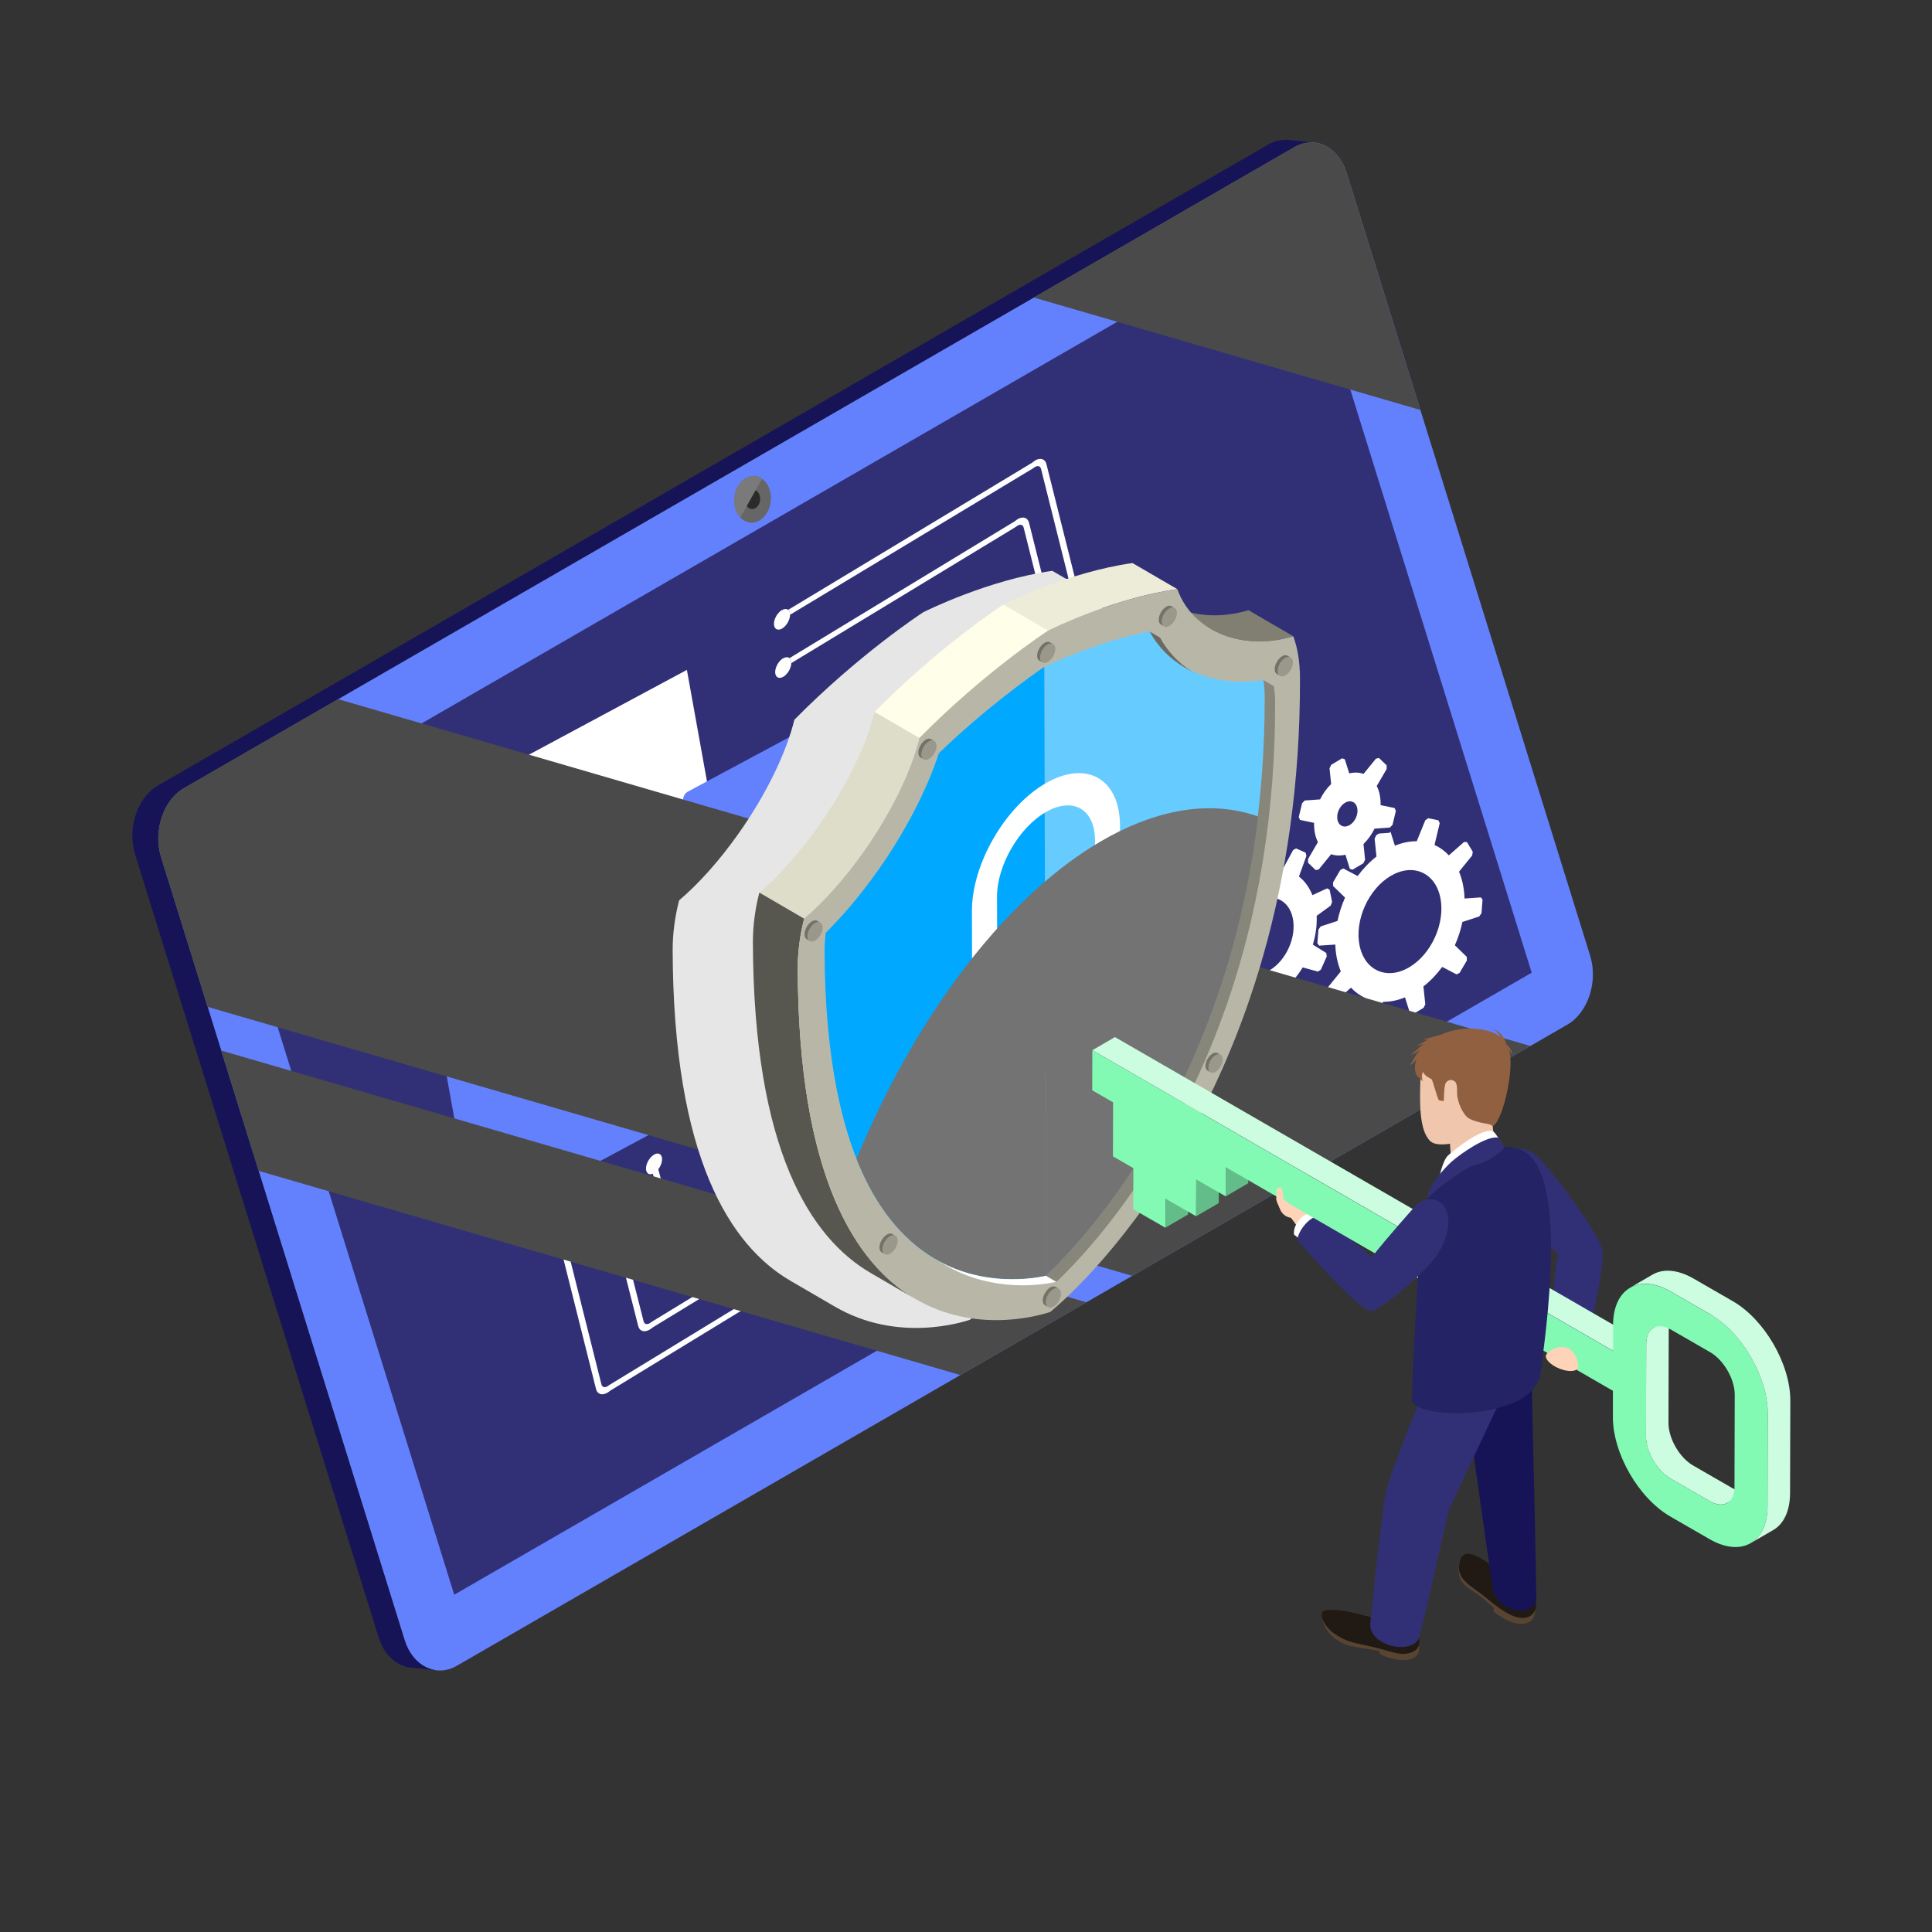
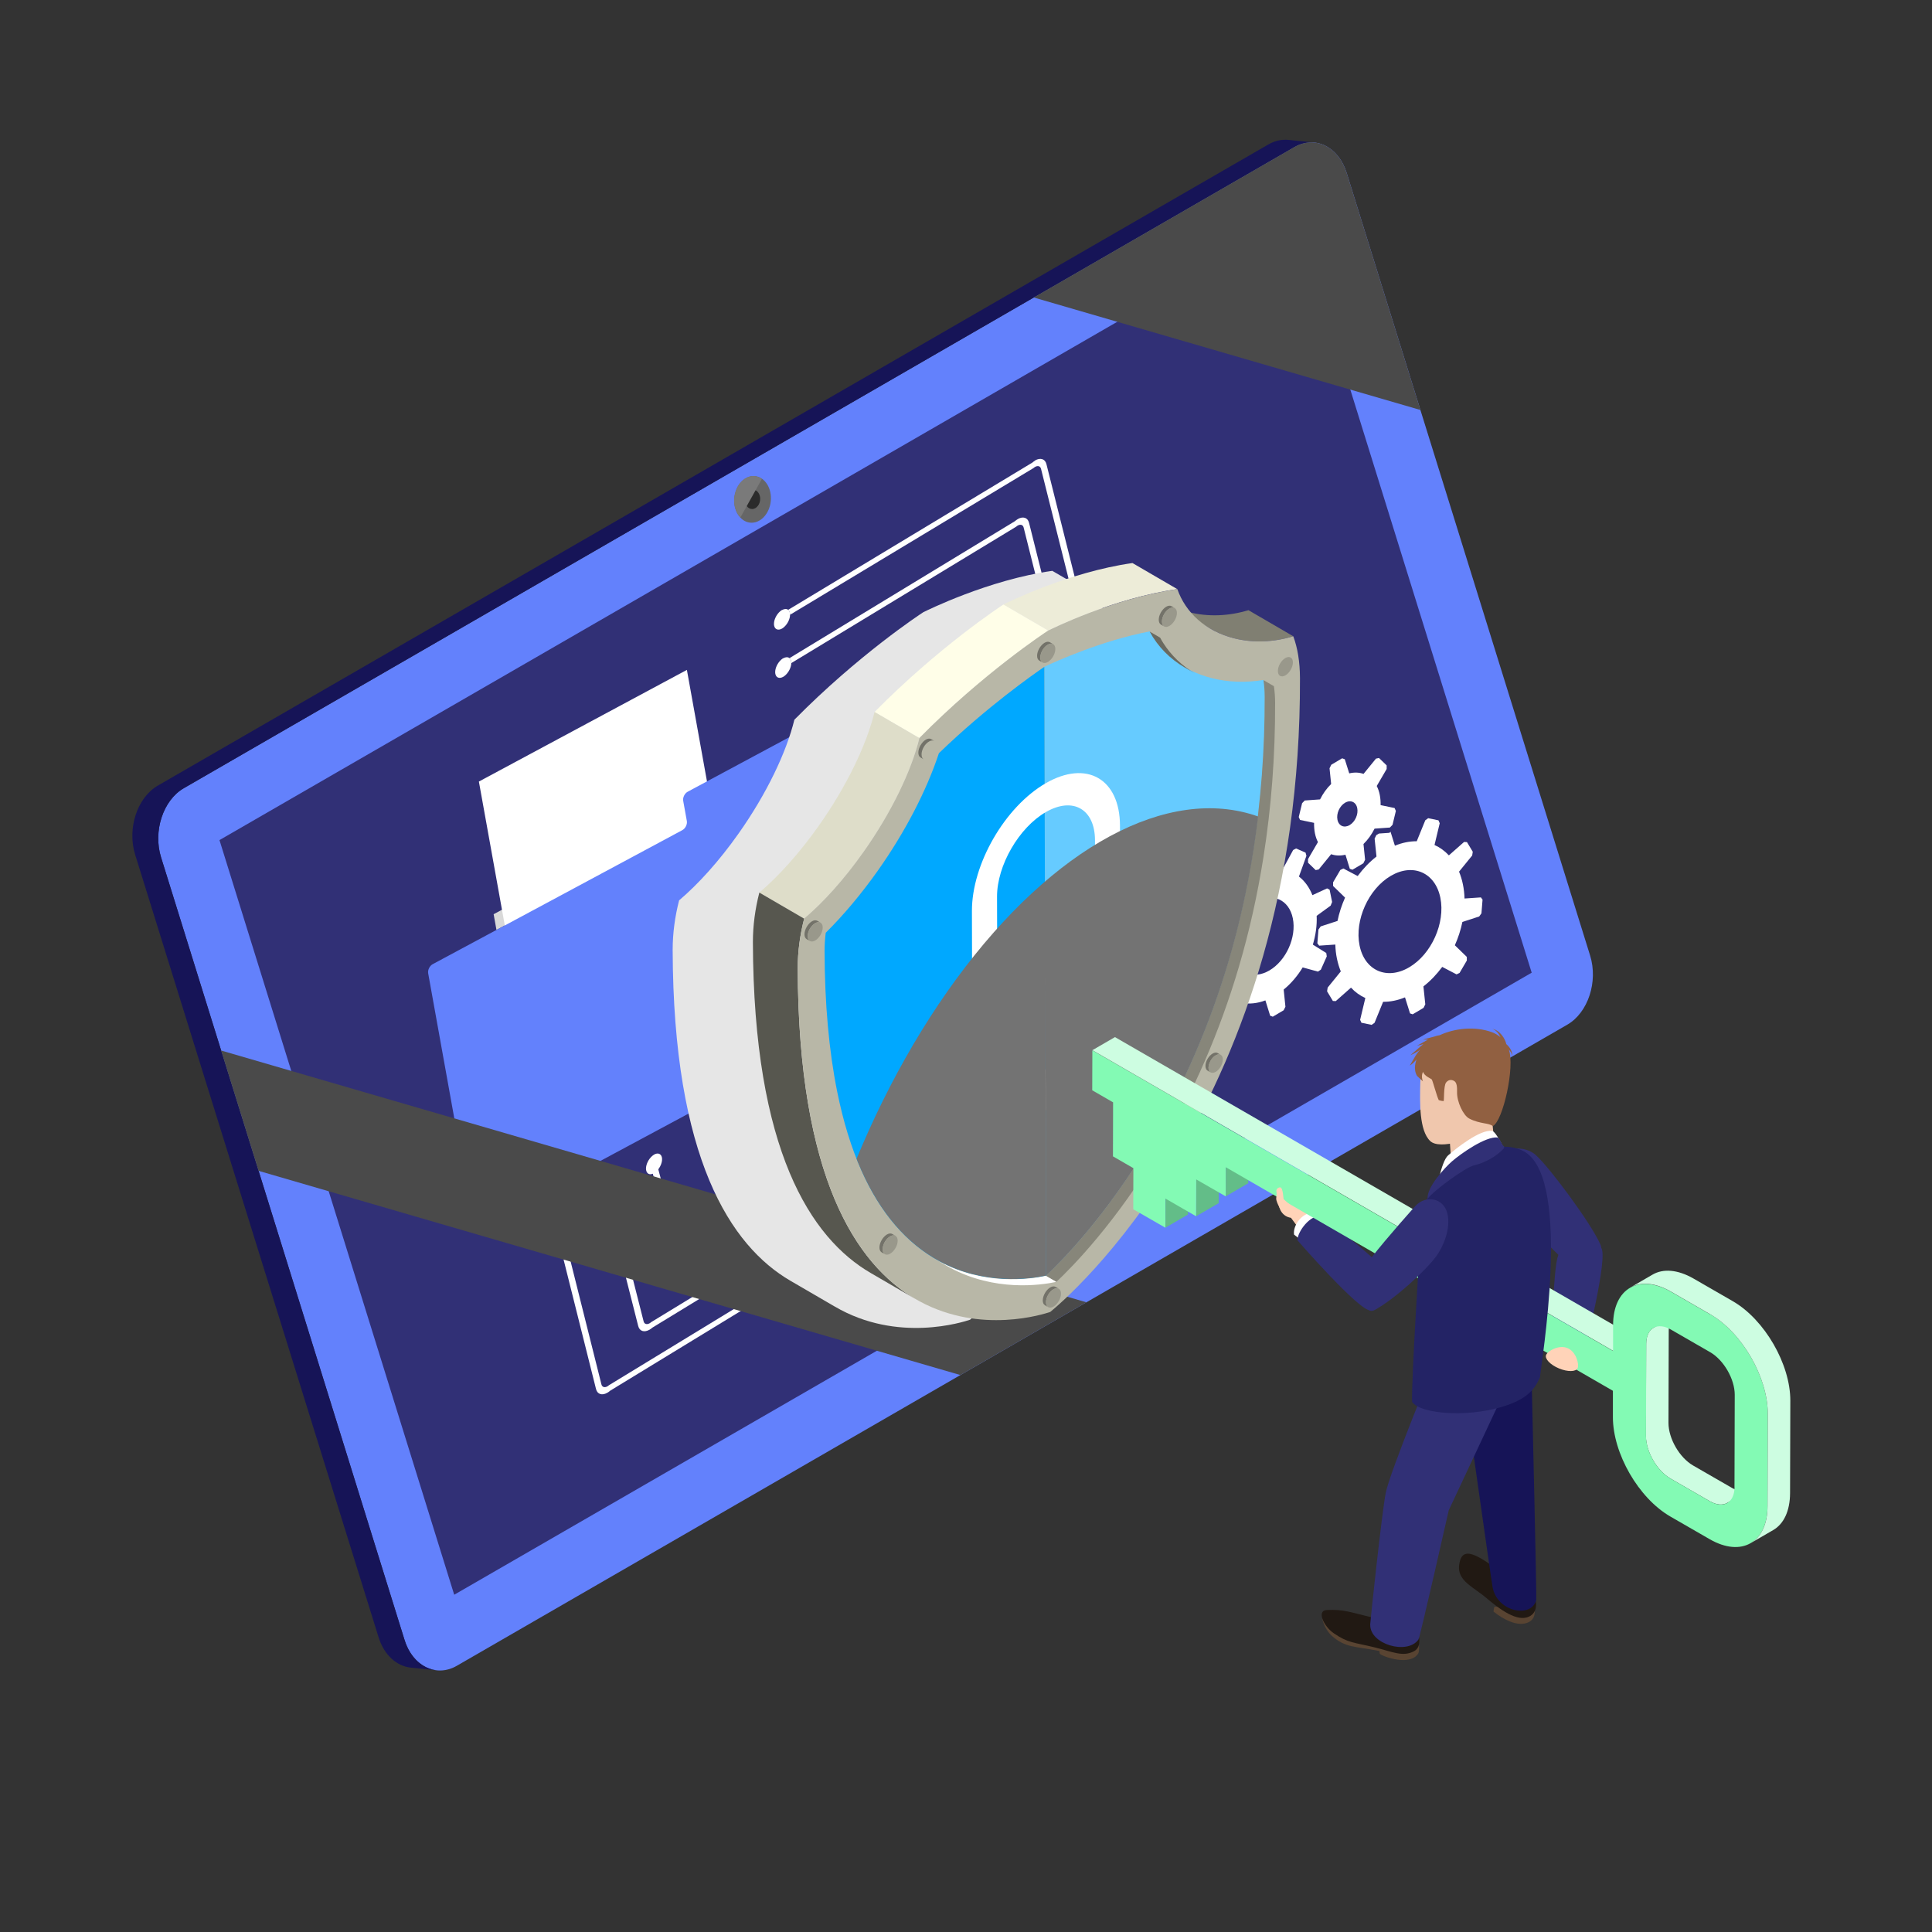
<svg xmlns="http://www.w3.org/2000/svg" viewBox="0 0 300 300">
  <rect x="0" y="0" width="300" height="300" fill="#333333" stroke="none" />
  <defs>
    <style>.cls-1{fill:none;}.cls-2{clip-path:url(#clippath);}.cls-3{fill:#00a8ff;}.cls-4{fill:#66cbff;}.cls-5{fill:#6a6a60;}.cls-6{fill:#edecd8;}.cls-7{fill:#fff;}.cls-8{fill:#fffee8;}.cls-9{fill:#ffd3b8;}.cls-10{fill:#f0c7ad;}.cls-11{fill:#99988b;}.cls-12{fill:#83fab4;}.cls-13{fill:#b8b7a7;}.cls-14{fill:#916041;}.cls-15{fill:#666;}.cls-16{fill:#737373;}.cls-17{fill:#737269;}.cls-18{fill:#cdfde1;}.cls-19{fill:#c9c9c9;}.cls-20{fill:#deddc9;}.cls-21{fill:#161457;}.cls-22{fill:#211913;}.cls-23{fill:#232365;}.cls-24{fill:#404040;}.cls-25{fill:#87867a;}.cls-26{fill:#807f72;}.cls-27{fill:#2b2b2b;}.cls-28{fill:#63bd88;}.cls-29{fill:#6381fc;}.cls-30{fill:#4a4a4a;}.cls-31{fill:#313076;}.cls-32{fill:#594432;}.cls-33{fill:#57574f;}.cls-34{fill:#d9d9d9;}.cls-34,.cls-35{mix-blend-mode:multiply;}.cls-35{fill:#e6e6e6;}.cls-36{clip-path:url(#clippath-2);}.cls-37{fill:#7a7a7a;}.cls-37,.cls-38{mix-blend-mode:screen;}.cls-39{isolation:isolate;}</style>
    <clipPath id="clippath">
      <path class="cls-1" d="M200.98,22.84c3.23-1.86,6.86-.06,8.13,4.01l37.8,121.52c1.27,4.07-.32,8.88-3.54,10.74l-172.43,99.55c-3.22,1.86-6.86,.07-8.12-4L25.01,133.13c-1.27-4.07,.32-8.89,3.53-10.74L200.98,22.84Z" />
    </clipPath>
    <clipPath id="clippath-2">
      <path class="cls-1" d="M196.22,105.58c-2.78,.46-5.57,.36-8.1-.29-4.25-1.09-7.63-3.66-9.57-7.25-7.49,1.42-14.75,4.73-16.39,5.5-1.64,1.12-8.9,6.19-16.37,13.41-1.92,5.83-5.27,12.28-9.5,18.26-2.53,3.57-5.3,6.88-8.07,9.62-.12,.95-.18,1.89-.18,2.81,.02,8.21,.68,15.5,1.95,21.82,.93,4.63,2.19,8.74,3.78,12.3,2.95,6.61,7.04,11.35,12.16,14.1,6.94,3.74,14.03,2.74,16.51,2.21l-.13-47.27,.15,47.27c2.39-2.24,9.25-9.17,16.13-20.73,5.15-8.66,9.26-18.15,12.22-28.19,1.62-5.5,2.89-11.18,3.81-17,1.23-7.76,1.84-15.78,1.82-23.99,0-.92-.07-1.79-.19-2.6Z" />
    </clipPath>
  </defs>
  <g class="cls-39">
    <g id="Layer_1">
      <g>
        <g>
          <g>
            <path class="cls-29" d="M200.98,22.84c3.23-1.86,6.86-.06,8.13,4.01l37.8,121.52c1.27,4.07-.32,8.88-3.54,10.74l-172.43,99.55c-3.22,1.86-6.86,.07-8.12-4L25.01,133.13c-1.27-4.07,.32-8.89,3.53-10.74L200.98,22.84Z" />
            <polygon class="cls-31" points="201.39 33.86 237.84 151.04 70.53 247.63 34.08 130.45 201.39 33.86" />
            <path class="cls-21" d="M204.09,22.13l-4.03-.41c-1.02-.1-2.09,.12-3.11,.71L24.52,121.98c-3.22,1.86-4.8,6.67-3.53,10.74l37.8,121.52c.86,2.77,2.83,4.49,5.01,4.71l4.03,.41c-2.18-.22-4.15-1.94-5.01-4.71L25.01,133.13c-1.27-4.07,.32-8.89,3.53-10.74L200.98,22.84h0c1.03-.59,2.09-.81,3.11-.71Z" />
          </g>
          <g>
            <ellipse class="cls-15" cx="116.85" cy="77.54" rx="3.63" ry="2.84" transform="translate(27.19 185.37) rotate(-83.82)" />
            <path class="cls-27" d="M116.42,76.16c.61-.34,1.3,0,1.54,.76,.24,.76-.07,1.65-.68,1.99-.61,.34-1.3,0-1.54-.76-.24-.76,.07-1.65,.68-1.99Z" />
            <path class="cls-37" d="M118.31,74.35c-.73-.5-1.63-.59-2.48-.12-1.47,.81-2.21,2.96-1.64,4.78,.17,.55,.45,.99,.78,1.34l3.35-6.01Z" />
          </g>
          <g>
            <g>
              <path class="cls-31" d="M115.02,115.84c.45-.24,.9-.07,1.04,.39l.43,1.49-9.67,5.19c-.49,.26-.81,.91-.71,1.44l.56,3.1c.1,.53-.22,1.18-.71,1.44l-38.74,20.8c-.49,.26-.81,.91-.71,1.44l7.14,39.64h0l-11.94-39.62c-.16-.54,.16-1.26,.69-1.55l34.15-18.33c.49-.26,.81-.91,.71-1.44l-.56-3.1c-.1-.53,.22-1.18,.71-1.44l17.62-9.46Z" />
              <path class="cls-34" d="M108.03,119.59l-10.63,5.71c-.49,.26-.81,.91-.71,1.44l.56,3.1c.1,.53-.22,1.18-.71,1.44l-19.89,10.68,.44,2.44,28.87-15.5c.49-.26,.81-.91,.71-1.44l-.56-3.1c-.1-.53,.22-1.18,.71-1.44l1.65-.89-.44-2.44Z" />
              <polygon class="cls-7" points="106.66 104.02 111.36 130.11 79.06 147.44 74.36 121.36 106.66 104.02" />
              <path class="cls-29" d="M124.35,113.51c.49-.26,.96-.04,1.06,.49l8.05,44.67-4.49,2.41-55.34,29.71-7.14-39.64c-.1-.53,.22-1.18,.71-1.44l38.74-20.8c.49-.26,.81-.91,.71-1.44l-.56-3.1c-.1-.53,.22-1.18,.71-1.44l9.67-5.19,7.86-4.22Z" />
            </g>
            <g>
              <path class="cls-7" d="M121.43,94.73c.37-.21,.72-.22,.95-.04,.12,.09,.21,.24,.26,.43,.03,.1,.04,.22,.04,.33,0,.65-.38,1.44-.94,1.93-.1,.09-.2,.16-.3,.22-.56,.32-1.07,.18-1.22-.39-.03-.11-.04-.22-.04-.34,0-.64,.38-1.44,.94-1.93,.1-.09,.2-.16,.3-.22Z" />
              <path class="cls-7" d="M160.72,71.5c.82-.47,1.56-.26,1.77,.57l6.39,25.5-.84,.73-6.39-25.5c-.11-.43-.5-.54-.92-.3-.08,.04-.15,.1-.23,.17l-37.82,22.79c0-.12-.01-.23-.04-.33-.05-.2-.14-.34-.26-.43l37.91-22.86c.15-.13,.29-.23,.44-.32Z" />
            </g>
            <g>
              <path class="cls-7" d="M121.62,102.22c.37-.21,.72-.22,.95-.04,.12,.09,.21,.24,.26,.43,.03,.1,.04,.22,.04,.33,0,.65-.38,1.44-.94,1.93-.1,.09-.2,.16-.3,.22-.56,.32-1.07,.18-1.22-.39-.03-.11-.04-.22-.04-.34,0-.64,.38-1.44,.94-1.93,.1-.09,.2-.16,.3-.22Z" />
              <path class="cls-7" d="M158.02,80.61c.82-.47,1.56-.26,1.77,.57l6.39,25.5-.84,.73-6.39-25.5c-.11-.43-.5-.54-.92-.3-.08,.04-.15,.1-.23,.17l-34.92,21.18c0-.12-.01-.23-.04-.33-.05-.2-.14-.34-.26-.43l35-21.26c.15-.13,.29-.23,.44-.32Z" />
            </g>
            <g>
              <path class="cls-7" d="M86.63,188.27c.56-.32,1.07-.18,1.22,.39,.17,.67-.24,1.69-.91,2.27-.1,.09-.2,.16-.3,.22-.37,.21-.72,.22-.95,.04-.12-.09-.21-.24-.26-.43-.03-.1-.04-.22-.04-.33,0-.64,.38-1.44,.94-1.93,.1-.09,.2-.16,.3-.22Z" />
              <path class="cls-7" d="M87,189.47l6.39,25.5c.11,.43,.5,.54,.93,.3,.08-.04,.15-.1,.23-.17l39.64-24.17c0,.12,.01,.23,.04,.33,.05,.2,.14,.34,.26,.43l-39.73,24.25c-.15,.13-.29,.23-.44,.32-.82,.47-1.56,.26-1.77-.57l-6.39-25.5,.84-.73Z" />
            </g>
            <g>
              <path class="cls-7" d="M94.43,183.73c.56-.32,1.07-.18,1.22,.39,.17,.67-.24,1.69-.91,2.27-.1,.09-.2,.16-.3,.22-.37,.21-.72,.22-.95,.04-.12-.09-.21-.24-.26-.43-.03-.1-.04-.22-.04-.33,0-.64,.38-1.44,.94-1.93,.1-.09,.2-.16,.3-.22Z" />
              <path class="cls-7" d="M94.8,184.93l5.14,20.25c.11,.43,.5,.54,.93,.3,.08-.04,.15-.1,.23-.17l39.64-24.17c0,.12,.01,.23,.04,.33,.05,.2,.14,.34,.26,.43l-39.73,24.25c-.15,.13-.29,.23-.44,.32-.82,.47-1.56,.26-1.77-.57l-5.14-20.25,.84-.73Z" />
            </g>
            <g>
              <path class="cls-7" d="M101.55,179.29c.56-.32,1.07-.18,1.22,.39,.17,.67-.24,1.69-.91,2.27-.1,.09-.2,.16-.3,.22-.37,.21-.72,.22-.95,.04-.12-.09-.21-.24-.26-.43-.03-.1-.04-.22-.04-.33,0-.64,.38-1.44,.94-1.93,.1-.09,.2-.16,.3-.22Z" />
              <path class="cls-7" d="M101.93,180.49l3.89,14.57c.11,.43,.5,.54,.93,.3,.08-.04,.15-.1,.23-.17l39.64-24.17c0,.12,.01,.23,.04,.33,.05,.2,.14,.34,.26,.43l-39.73,24.25c-.15,.13-.29,.23-.44,.32-.82,.47-1.56,.26-1.77-.57l-3.89-14.57,.84-.73Z" />
            </g>
          </g>
          <g>
            <path class="cls-7" d="M204.04,127.77l-2.17-.45c-.07-.17-.12-.28-.2-.45l.52-2.15c.16-.16,.25-.26,.41-.42l2.38-.17c.44-.89,1.03-1.72,1.72-2.39l-.25-2.44c.1-.21,.17-.34,.27-.55l1.69-1c.16,.06,.26,.09,.41,.15l.69,2.19c.79-.19,1.54-.16,2.22,.08l1.93-2.37c.18-.04,.29-.06,.47-.1l1.19,1.15c0,.22,0,.35,0,.56l-1.54,2.64c.21,.41,.37,.87,.47,1.38,.1,.51,.14,1.05,.13,1.59l2.17,.45c.07,.17,.12,.28,.2,.45l-.52,2.16c-.16,.16-.25,.26-.41,.42l-2.38,.17c-.44,.89-1.03,1.72-1.72,2.39l.25,2.44c-.1,.21-.17,.34-.27,.55l-1.69,1c-.16-.05-.26-.09-.41-.14l-.68-2.19c-.79,.19-1.54,.16-2.22-.08l-1.93,2.37c-.18,.04-.29,.06-.47,.1l-1.19-1.15c0-.22,0-.35,0-.56l1.54-2.64c-.21-.41-.37-.87-.47-1.38-.1-.51-.14-1.05-.13-1.59Zm4.82-3.12c-.85,.5-1.38,1.68-1.18,2.64,.19,.96,1.04,1.33,1.89,.83,.85-.5,1.38-1.68,1.18-2.64-.19-.96-1.04-1.33-1.89-.83h0Z" />
            <path class="cls-7" d="M186.02,152.79c-.15-.08-.24-.13-.39-.2l-.39-1.91c.09-.22,.14-.35,.23-.57l2.17-1.58c-.06-1.48,.15-3,.59-4.48l-2.07-1.31c-.03-.2-.05-.33-.08-.53l.92-2.06c.17-.11,.28-.19,.45-.3l2.37,.65c.8-1.32,1.8-2.5,2.95-3.44l-.28-2.66c.03-.05,.05-.1,.07-.14,.07-.14,.12-.25,.2-.4l1.69-1c.16,.05,.26,.09,.41,.15l.75,2.38c1.24-.47,2.45-.59,3.56-.4l1.63-3c.18-.09,.29-.15,.46-.24l1.47,.65c.05,.19,.08,.31,.13,.5l-1.16,3.21c.89,.69,1.61,1.67,2.09,2.89l2.28-1.05c.15,.08,.24,.13,.39,.2l.39,1.91c-.09,.22-.14,.35-.23,.57l-2.17,1.58c.07,1.48-.15,3-.59,4.47l2.08,1.3c.03,.21,.05,.33,.08,.53l-.92,2.06c-.17,.11-.28,.18-.45,.3l-2.37-.65c-.8,1.32-1.8,2.5-2.95,3.44l.27,2.66c-.1,.21-.17,.34-.27,.55l-1.69,1c-.16-.05-.26-.09-.41-.15l-.74-2.38c-1.24,.47-2.45,.59-3.56,.4l-1.63,3c-.18,.09-.29,.15-.47,.24l-1.47-.65c-.05-.19-.08-.31-.13-.51l1.16-3.21c-.88-.69-1.6-1.66-2.09-2.89l-2.28,1.05Zm8.96-12.72c-2.59,1.53-4.21,5.15-3.62,8.07,.59,2.93,3.18,4.07,5.77,2.54,2.59-1.53,4.21-5.15,3.62-8.08-.59-2.93-3.18-4.06-5.77-2.54h0Z" />
            <path class="cls-7" d="M229.92,139.35l-2.51,.17c-.02-.74-.1-1.48-.25-2.19-.14-.71-.35-1.37-.6-1.98l2.04-2.51c.03-.22,.05-.36,.09-.58l-.9-1.5c-.17,0-.28-.01-.45-.02l-2.36,2.08c-.65-.7-1.4-1.24-2.23-1.61l.81-3.38c-.07-.17-.12-.28-.2-.45l-1.59-.33c-.17,.12-.28,.2-.45,.32l-1.33,3.26c-1.08-.01-2.23,.21-3.39,.69l-.68-2.17c-.05,.05-.11,.11-.17,.17l-1.62,.11-.41,.24c-.03,.05-.05,.1-.07,.14-.07,.14-.12,.25-.2,.41l.29,2.78c-1.09,.85-2.07,1.88-2.92,3.03l-.61-.32-.8-.42-.81-.43c-.18,.08-.29,.13-.47,.22l-1.13,1.93c0,.22,0,.35,0,.56l1.86,1.81c-.52,1.17-.92,2.39-1.17,3.62l-2.61,.85c-.13,.19-.21,.3-.35,.49l-.17,2.13c.11,.14,.17,.23,.28,.37l2.51-.17c.02,.74,.1,1.48,.25,2.19s.35,1.37,.6,1.98l-2.04,2.51c-.03,.22-.05,.36-.09,.58l.9,1.5c.17,0,.28,.01,.45,.02l2.36-2.09c.65,.7,1.4,1.24,2.23,1.61l-.81,3.39c.07,.17,.12,.28,.2,.45l1.59,.33c.17-.12,.28-.2,.45-.32l1.33-3.26c1.09,.01,2.23-.21,3.4-.69l.78,2.49c.16,.05,.26,.09,.41,.14l1.69-1c.1-.21,.17-.34,.27-.55l-.29-2.78c1.09-.85,2.07-1.88,2.92-3.03l2.22,1.16c.18-.08,.29-.13,.47-.22l1.13-1.93c0-.21,0-.35,0-.56l-1.86-1.81c.52-1.17,.92-2.39,1.17-3.62l2.61-.85c.13-.19,.21-.3,.35-.49l.17-2.13c-.11-.14-.17-.23-.28-.37Zm-11.1,10.85c-3.46,2.04-6.92,.52-7.71-3.4-.79-3.91,1.38-8.75,4.84-10.79,3.46-2.04,6.92-.52,7.71,3.4,.79,3.91-1.38,8.76-4.84,10.79Z" />
          </g>
        </g>
        <g class="cls-38">
          <g class="cls-2">
-             <rect class="cls-30" x="5.94" y="130.85" width="238.95" height="51.54" transform="translate(48.75 -28.8) rotate(16.22)" />
            <rect class="cls-30" x="71.15" y="2.36" width="238.95" height="51.54" transform="translate(15.45 -52.14) rotate(16.22)" />
            <path class="cls-30" d="M1.34,154.78c-.07-.56-.27-1.04-.56-1.42l229.12,66.67-4.56,15.66L2.14,170.75c-.69-5.16-.17-10.77-.8-15.96Z" />
          </g>
        </g>
      </g>
      <path class="cls-35" d="M188.36,100.02l-6.96-4.05c-2.9,.88-5.99,1.06-8.92,.37-.94-1.08-1.65-2.31-2.12-3.65h0l-6.96-4.05c-9.93,1.4-19.53,6.18-20.04,6.43-.51,.33-10.1,6.64-20.01,16.69h0c-1.24,5.06-4.29,11.48-8.68,17.69-3.01,4.26-6.22,7.81-9.22,10.36-.65,2.54-1,5.1-1,7.69,.09,32.35,9,45.98,18.31,51.39l6.96,4.05s-.09-.05-.13-.08c9.77,5.76,20.03,2.4,21.03,2.07,1.95-1.61,38.97-32.24,38.78-98.41,0-2.58-.38-4.73-1.04-6.51Zm-76.15,66.77c-.02-.22-.05-.43-.07-.65,.02,.22,.05,.44,.07,.65Zm-.13-1.26c-.02-.22-.04-.44-.06-.66,.02,.22,.04,.44,.06,.66Zm-.12-1.28c-.02-.23-.04-.46-.06-.68,.02,.23,.04,.46,.06,.68Zm-.11-1.31c-.02-.23-.03-.47-.05-.7,.02,.23,.03,.47,.05,.7Zm-.1-1.33c-.02-.24-.03-.48-.05-.72,.02,.24,.03,.48,.05,.72Zm-.09-1.36c-.01-.24-.03-.49-.04-.74,.01,.25,.03,.5,.04,.74Zm-.07-1.38c-.01-.25-.02-.51-.03-.76,.01,.25,.02,.51,.03,.76Zm-.06-1.41c-.01-.27-.02-.54-.03-.81,0,.27,.02,.54,.03,.81Zm-.05-1.43c0-.29-.02-.59-.02-.89,0,.3,.01,.59,.02,.89Zm.87,11.98c-.03-.21-.05-.42-.08-.64,.02,.21,.05,.43,.08,.64Zm.15,1.2c-.03-.21-.05-.41-.08-.62,.03,.21,.05,.42,.08,.62Zm.16,1.18c-.03-.2-.06-.41-.09-.61,.03,.2,.06,.41,.09,.61Zm.18,1.15c-.03-.2-.06-.4-.09-.59,.03,.2,.06,.4,.09,.59Zm.38,2.23c-.03-.19-.07-.37-.1-.56,.03,.19,.07,.38,.1,.56Zm-.19-1.1c-.03-.19-.06-.39-.1-.58,.03,.19,.06,.39,.1,.58Zm.61,3.24c-.04-.18-.07-.36-.11-.54,.04,.18,.07,.36,.11,.54Zm-.21-1.06c-.04-.18-.07-.37-.11-.55,.04,.19,.07,.37,.11,.55Zm.67,3.1c-.04-.17-.08-.34-.12-.51,.04,.17,.08,.34,.12,.51Zm-.23-1.01c-.04-.17-.08-.35-.12-.52,.04,.18,.08,.35,.12,.52Zm.73,2.97c-.04-.16-.09-.33-.13-.49,.04,.16,.09,.33,.13,.49Zm-.25-.97c-.04-.17-.08-.33-.12-.5,.04,.17,.08,.33,.12,.5Zm1.06,3.73c-.05-.15-.1-.3-.14-.46,.05,.15,.09,.31,.14,.46Zm-.28-.9c-.05-.16-.09-.31-.14-.47,.05,.16,.09,.31,.14,.47Zm-.27-.92c-.04-.16-.09-.32-.13-.48,.04,.16,.09,.32,.13,.48Zm2.69,7.53c-.06-.13-.11-.25-.17-.38,.06,.13,.11,.25,.17,.38Zm-.33-.75c-.06-.13-.11-.26-.17-.39,.06,.13,.11,.26,.17,.39Zm-.32-.77c-.05-.14-.11-.27-.16-.41,.05,.14,.11,.27,.16,.41Zm-.32-.79c-.05-.14-.11-.28-.16-.42,.05,.14,.11,.28,.16,.42Zm-.31-.81c-.05-.14-.1-.28-.16-.43,.05,.14,.1,.29,.16,.43Zm-.3-.84c-.05-.14-.1-.29-.15-.44,.05,.15,.1,.29,.15,.44Zm-.29-.86c-.05-.15-.1-.3-.15-.45,.05,.15,.1,.3,.15,.45Zm5.53,11.37c-.08-.12-.16-.23-.24-.35,.08,.12,.16,.23,.24,.35Zm-.4-.59c-.07-.11-.15-.22-.22-.33,.07,.11,.15,.22,.22,.33Zm-.39-.6c-.07-.11-.14-.22-.21-.33,.07,.11,.14,.22,.21,.33Zm-.38-.61c-.07-.11-.14-.22-.2-.33,.07,.11,.14,.22,.2,.33Zm-.37-.62c-.07-.11-.13-.22-.2-.34,.07,.11,.13,.23,.2,.34Zm-.37-.64c-.06-.11-.13-.23-.19-.34,.06,.12,.13,.23,.19,.34Zm-.36-.66c-.06-.12-.12-.23-.19-.35,.06,.12,.12,.23,.19,.35Zm-.36-.68c-.06-.12-.12-.24-.18-.36,.06,.12,.12,.24,.18,.36Zm-.35-.7c-.06-.12-.12-.24-.18-.36,.06,.12,.12,.24,.18,.36Zm-.34-.72c-.06-.12-.12-.25-.17-.37,.06,.12,.11,.25,.17,.37Zm6.3,9.45c-.07-.08-.15-.15-.22-.23,.07,.08,.15,.16,.22,.23Zm1.27,1.23c-.07-.07-.15-.14-.22-.21,.07,.07,.15,.14,.22,.21Zm-.42-.4c-.07-.07-.15-.14-.22-.21,.07,.07,.15,.14,.22,.21Zm.85,.78c-.07-.06-.15-.13-.22-.2,.07,.07,.15,.13,.22,.2Zm.43,.37c-.07-.06-.15-.12-.22-.19,.07,.06,.15,.13,.22,.19Zm.43,.35c-.07-.06-.15-.12-.22-.18,.07,.06,.15,.12,.22,.18Zm1.31,.98c-.07-.05-.15-.1-.22-.16,.07,.05,.15,.11,.22,.16Zm-.44-.31c-.07-.05-.15-.11-.22-.16,.07,.06,.15,.11,.22,.16Zm-.43-.32c-.07-.06-.15-.12-.22-.17,.07,.06,.15,.12,.22,.17Zm51.04-101.19c.29,.09,.59,.18,.89,.26-.3-.08-.6-.17-.89-.26Zm-2.48-1.08c.16,.09,.33,.18,.5,.27-.17-.09-.34-.18-.5-.27Zm.8,.41c.17,.08,.34,.16,.52,.23-.17-.07-.35-.15-.52-.23Zm.82,.36c.19,.07,.38,.14,.58,.21-.2-.07-.39-.14-.58-.21Zm-13.2-5.78c-.14,.04-.28,.07-.42,.11,.14-.04,.28-.08,.42-.11Zm-44.82,42.59c-.58,.73-1.16,1.43-1.74,2.1,.58-.67,1.16-1.37,1.74-2.1Zm-2.33,2.76c-.78,.87-1.55,1.69-2.32,2.44,.77-.76,1.55-1.57,2.32-2.44Zm-5.59,13.74c0-.5,0-1.01-.01-1.52,0,.51,0,1.02,.01,1.52Zm.02,1.49c0-.32-.01-.64-.02-.96,0,.32,0,.64,.02,.96Zm11.28,42.36c.08,.09,.15,.18,.23,.27-.08-.09-.15-.18-.23-.27Zm-1.37-1.78c.11,.15,.22,.3,.33,.45-.11-.15-.22-.3-.33-.45Zm.47,.65c.1,.14,.21,.28,.32,.42-.11-.14-.21-.28-.32-.42Zm.47,.62c.08,.1,.16,.21,.24,.31-.08-.1-.16-.2-.24-.31Zm1.47,1.73c-.07-.08-.15-.16-.22-.24,.07,.08,.15,.16,.22,.24Zm-.41-.46c-.07-.08-.15-.17-.22-.25,.07,.08,.15,.17,.22,.25Zm1.03,1.11c.07,.07,.14,.15,.22,.22-.07-.07-.14-.15-.22-.22Zm4.75,3.82c.07,.05,.15,.09,.22,.14-.07-.04-.15-.09-.22-.14Zm-.88-.57c.07,.05,.15,.1,.22,.15-.07-.05-.15-.1-.22-.15Zm.44,.29c.07,.05,.15,.1,.22,.14-.07-.05-.15-.09-.22-.14Z" />
      <g>
        <g>
          <g class="cls-39">
            <path class="cls-26" d="M193.86,94.75c-3.01,.91-6.22,1.08-9.25,.3-1.31-.33-2.5-.82-3.56-1.44l6.96,4.05c1.06,.62,2.25,1.11,3.56,1.44,3.03,.78,6.25,.61,9.25-.3l-6.96-4.05Z" />
            <path class="cls-6" d="M175.85,87.43c-9.93,1.4-19.53,6.18-20.04,6.43l6.96,4.05c.51-.25,10.11-5.03,20.04-6.43l-6.96-4.05Z" />
            <path class="cls-8" d="M155.81,93.87c-.51,.33-10.1,6.64-20.01,16.69l6.96,4.05c9.91-10.05,19.51-16.36,20.01-16.69l-6.96-4.05Z" />
            <path class="cls-20" d="M135.8,110.56c-1.24,5.06-4.29,11.48-8.68,17.69-3.01,4.26-6.22,7.81-9.22,10.36l6.96,4.05c3-2.55,6.21-6.1,9.22-10.36,4.39-6.21,7.44-12.63,8.68-17.69l-6.96-4.05Z" />
            <path class="cls-33" d="M123.87,150.34c0-2.58,.35-5.15,1-7.69l-6.96-4.05c-.65,2.54-1,5.1-1,7.69,.09,32.35,9,45.98,18.31,51.39l6.96,4.05c-9.31-5.41-18.22-19.04-18.31-51.39Z" />
            <path class="cls-13" d="M162.78,97.91c.51-.25,10.11-5.03,20.04-6.43,1.26,3.61,4.34,6.49,8.75,7.62,3.03,.78,6.25,.61,9.25-.3,.66,1.78,1.03,3.93,1.04,6.51,.19,66.17-36.83,96.8-38.78,98.41-1.95,.64-39.02,12.78-39.21-53.39,0-2.58,.35-5.15,1-7.69,3-2.55,6.21-6.1,9.22-10.36,4.39-6.21,7.44-12.63,8.68-17.69,9.91-10.05,19.51-16.36,20.01-16.69Z" />
          </g>
          <g>
            <path class="cls-4" d="M196.22,105.58c-2.78,.46-5.57,.36-8.1-.29-4.25-1.09-7.63-3.66-9.57-7.25-7.49,1.42-14.75,4.73-16.39,5.5l.13,47.27,.15,47.27c2.39-2.24,9.25-9.17,16.13-20.73,5.15-8.66,9.26-18.15,12.22-28.19,1.62-5.5,2.89-11.18,3.81-17,1.23-7.76,1.84-15.78,1.82-23.99,0-.92-.07-1.79-.19-2.6Z" />
            <path class="cls-3" d="M162.29,150.82l-.13-47.27c-1.64,1.12-8.9,6.19-16.37,13.41-1.92,5.83-5.27,12.28-9.5,18.26-2.53,3.57-5.3,6.88-8.07,9.62-.12,.95-.18,1.89-.18,2.81,.02,8.21,.68,15.5,1.95,21.82,.93,4.63,2.19,8.74,3.78,12.3,2.95,6.61,7.04,11.35,12.16,14.1,6.94,3.74,14.03,2.74,16.51,2.21l-.13-47.27Z" />
          </g>
          <g class="cls-39">
            <path class="cls-25" d="M197.81,106.55c-.49-.28-1.14-.66-1.62-.94,.12,.81,.19,1.68,.19,2.6,.02,8.21-.59,16.23-1.82,23.99-.92,5.82-2.19,11.5-3.81,17-2.95,10.04-7.06,19.52-12.22,28.19-6.88,11.57-13.75,18.5-16.13,20.73l1.62,.94c2.39-2.24,9.25-9.17,16.13-20.73,5.15-8.66,9.26-18.15,12.22-28.19,1.62-5.5,2.89-11.18,3.81-17,1.23-7.76,1.84-15.78,1.82-23.99,0-.92-.07-1.79-.19-2.6Z" />
            <path class="cls-7" d="M162.41,198.11c-2.49,.53-9.58,1.53-16.52-2.21-.22-.12-.43-.24-.64-.36,.49,.28,1.14,.66,1.62,.94,.21,.12,.43,.24,.64,.36,6.94,3.74,14.03,2.74,16.52,2.21l-1.62-.94Z" />
            <path class="cls-5" d="M180.64,99.86c-.18-.28-.34-.56-.5-.85l-1.62-.94c1.26,2.33,3.13,4.23,5.44,5.57l.81,.47c.28,.17,.57,.33,.81,.47-2.02-1.18-3.7-2.78-4.94-4.72Z" />
          </g>
          <g class="cls-39">
            <path class="cls-17" d="M126.08,143.06c.32-.19,.62-.2,.83-.08l.5,.29c-.21-.12-.51-.11-.83,.08-.65,.37-1.17,1.27-1.16,2.02,0,.37,.13,.63,.34,.75l-.5-.29c-.21-.12-.34-.38-.34-.75,0-.74,.52-1.64,1.16-2.02Z" />
            <path class="cls-11" d="M126.58,143.35c-.65,.37-1.17,1.27-1.16,2.02,0,.74,.53,1.04,1.17,.67,.64-.37,1.17-1.28,1.16-2.02,0-.74-.53-1.04-1.17-.67Z" />
          </g>
          <g class="cls-39">
            <path class="cls-17" d="M162.2,99.81c.32-.19,.62-.2,.83-.08l.5,.29c-.21-.12-.51-.11-.83,.08-.65,.37-1.17,1.27-1.16,2.02,0,.37,.13,.63,.34,.75l-.5-.29c-.21-.12-.34-.38-.34-.75,0-.74,.52-1.64,1.16-2.02Z" />
            <path class="cls-11" d="M162.7,100.1c-.65,.37-1.17,1.27-1.16,2.02,0,.74,.53,1.04,1.17,.67,.64-.37,1.17-1.28,1.16-2.02,0-.74-.53-1.04-1.17-.67Z" />
          </g>
          <g class="cls-39">
-             <path class="cls-17" d="M199.09,101.89c.32-.19,.62-.2,.83-.08l.5,.29c-.21-.12-.51-.11-.83,.08-.65,.37-1.17,1.27-1.16,2.02,0,.37,.13,.63,.34,.75l-.5-.29c-.21-.12-.34-.38-.34-.75,0-.74,.52-1.64,1.16-2.02Z" />
            <path class="cls-11" d="M199.59,102.18c-.65,.37-1.17,1.27-1.16,2.02,0,.74,.53,1.04,1.17,.67,.64-.37,1.17-1.28,1.16-2.02,0-.74-.53-1.04-1.17-.67Z" />
          </g>
          <g class="cls-39">
            <path class="cls-17" d="M181.09,94.21c.32-.19,.62-.2,.83-.08l.5,.29c-.21-.12-.51-.11-.83,.08-.65,.37-1.17,1.27-1.16,2.02,0,.37,.13,.63,.34,.75l-.5-.29c-.21-.12-.34-.38-.34-.75,0-.74,.52-1.64,1.16-2.02Z" />
            <path class="cls-11" d="M181.58,94.5c-.65,.37-1.17,1.27-1.16,2.02,0,.74,.53,1.04,1.17,.67,.64-.37,1.17-1.28,1.16-2.02,0-.74-.53-1.04-1.17-.67Z" />
          </g>
          <g class="cls-39">
            <path class="cls-17" d="M143.76,114.85c.32-.19,.62-.2,.83-.08l.5,.29c-.21-.12-.51-.11-.83,.08-.65,.37-1.17,1.27-1.16,2.02,0,.37,.13,.63,.34,.75l-.5-.29c-.21-.12-.34-.38-.34-.75,0-.74,.52-1.64,1.16-2.02Z" />
-             <path class="cls-11" d="M144.26,115.14c-.65,.37-1.17,1.27-1.16,2.02,0,.74,.53,1.04,1.17,.67,.64-.37,1.17-1.28,1.16-2.02,0-.74-.53-1.04-1.17-.67Z" />
          </g>
          <g class="cls-39">
            <path class="cls-17" d="M163.08,199.91c.32-.19,.62-.2,.83-.08l.5,.29c-.21-.12-.51-.11-.83,.08-.65,.37-1.17,1.27-1.16,2.02,0,.37,.13,.63,.34,.75l-.5-.29c-.21-.12-.34-.38-.34-.75,0-.74,.52-1.64,1.16-2.02Z" />
            <path class="cls-11" d="M163.58,200.2c-.65,.37-1.17,1.27-1.16,2.02,0,.74,.53,1.04,1.17,.67,.64-.37,1.17-1.28,1.16-2.02,0-.74-.53-1.04-1.17-.67Z" />
          </g>
          <g class="cls-39">
            <path class="cls-17" d="M137.72,191.69c.32-.19,.62-.2,.83-.08l.5,.29c-.21-.12-.51-.11-.83,.08-.65,.37-1.17,1.27-1.16,2.02,0,.37,.13,.63,.34,.75l-.5-.29c-.21-.12-.34-.38-.34-.75,0-.74,.52-1.64,1.16-2.02Z" />
            <path class="cls-11" d="M138.22,191.98c-.65,.37-1.17,1.27-1.16,2.02,0,.74,.53,1.04,1.17,.67,.64-.37,1.17-1.28,1.16-2.02,0-.74-.53-1.04-1.17-.67Z" />
          </g>
          <g class="cls-39">
            <path class="cls-17" d="M188.29,163.6c.31-.18,.59-.2,.79-.08l.48,.28c-.2-.12-.48-.1-.79,.08-.62,.36-1.11,1.22-1.11,1.93,0,.35,.13,.6,.33,.72l-.48-.28c-.2-.12-.32-.36-.33-.72,0-.71,.49-1.57,1.11-1.93Z" />
            <path class="cls-11" d="M188.76,163.87c-.62,.36-1.11,1.22-1.11,1.93,0,.71,.5,.99,1.12,.64,.62-.36,1.11-1.22,1.11-1.93,0-.71-.5-.99-1.12-.64Z" />
          </g>
        </g>
        <path class="cls-7" d="M173.91,128.2c-.02-7.28-5.19-10.24-11.53-6.58-6.34,3.66-11.48,12.57-11.46,19.85l.02,8.33c-1.64,1.38-2.86,3.77-2.85,5.79l.06,20.79c0,2.34,1.67,3.29,3.7,2.11l21.34-12.32c2.04-1.18,3.69-4.03,3.68-6.37l-.06-20.79c0-2.01-1.23-2.99-2.88-2.48l-.02-8.33Zm-3.87,10.47l-15.2,8.78-.02-8.22c-.01-4.82,3.38-10.71,7.58-13.13,4.19-2.42,7.61-.47,7.63,4.35l.02,8.22h0Zm-5.99,21.69v2.9c.01,.99-.68,2.19-1.54,2.69-.86,.5-1.56,.1-1.57-.89v-2.9c-1.35,.08-2.28-.92-2.29-2.71,0-2.43,1.7-5.39,3.82-6.61,2.11-1.22,3.84-.24,3.84,2.19,0,1.79-.93,3.87-2.26,5.33h0Z" />
        <g class="cls-38">
          <g class="cls-36">
            <ellipse class="cls-16" cx="169.12" cy="201.05" rx="78.75" ry="41.28" transform="translate(-76.74 293.64) rotate(-70.57)" />
          </g>
        </g>
      </g>
      <ellipse class="cls-9" cx="200.89" cy="186.57" rx="2.58" ry="2.29" transform="translate(-42.22 313.31) rotate(-70.42)" />
      <polygon class="cls-9" points="202.29 191.58 200.02 188.5 202.33 186.39 204.88 189.34 202.29 191.58" />
      <path class="cls-7" d="M203.94,188.31c-1.78-.05-3.21,2-3,3.4l1.01,.79,3.02-3.34-1.03-.86Z" />
      <path class="cls-31" d="M212.79,203.48c1.25-.13,3.1-4.99,2.35-6.11-1.18-1.76-9.85-8.51-9.85-8.51-1.8-.44-3.93,2.53-3.8,3.76,0,0,9.6,11.03,11.3,10.85Z" />
      <g>
        <path class="cls-24" d="M241.01,205.93c-.04,1.38-.05,2.35-.05,2.35,.82,1.65,4.14,2.05,5.26,.96,0,0,.39-2.24,1.01-5.13l-6.22,1.82Z" />
        <path class="cls-19" d="M240.73,207.01c-.03,1.21-.04,2.04-.04,2.04,.6,1.06,3.52,1.8,4.84,.88,0,0,.52-2.1,1.08-4.69l-5.88,1.77Z" />
        <rect class="cls-10" x="241.76" y="208.2" width="3.02" height="3.88" transform="translate(47.3 -44.68) rotate(11.62)" />
        <path class="cls-7" d="M240.74,206.54c-.05,1.45-.06,2.51-.06,2.51,.83-.62,3.9-.94,4.84,.88,0,0,.59-2.37,1.19-5.18l-5.97,1.8Z" />
        <path class="cls-31" d="M248.63,193.76c-.83-.95-6.19-.09-6.68,1.17-.77,1.98-1,13.35-1,13.35,.9-.67,4.24-1.03,5.26,.96,0,0,3.54-14.18,2.42-15.48Z" />
      </g>
      <g>
        <polygon class="cls-28" points="180.98 186.1 184.48 184.07 184.47 188.59 180.97 190.63 180.98 186.1" />
        <polygon class="cls-28" points="185.76 183.13 189.26 181.1 189.25 186.82 185.75 188.85 185.76 183.13" />
        <polygon class="cls-28" points="190.34 181.24 193.84 179.21 193.83 183.73 190.33 185.77 190.34 181.24" />
        <polygon class="cls-18" points="169.63 163.07 173.13 161.04 253.99 207.72 250.49 209.76 169.63 163.07" />
        <path class="cls-18" d="M268.99,231.07l-6.09-3.51c-2.11-1.22-3.82-4.18-3.82-6.61l.04-14.34c0-1.2,.43-2.05,1.12-2.45l-3.5,2.03c-.69,.4-1.11,1.25-1.12,2.45l-.04,14.34c0,2.43,1.7,5.39,3.82,6.61l6.09,3.51c1.06,.61,2.03,.67,2.72,.26l3.5-2.03c-.7,.4-1.66,.35-2.72-.26Z" />
        <path class="cls-12" d="M265.57,204.08c4.94,2.85,8.94,9.79,8.93,15.46l-.04,14.34c-.02,5.67-4.05,7.97-8.99,5.12l-6.09-3.51c-4.94-2.85-8.94-9.79-8.93-15.46v-4.07s-60.12-34.72-60.12-34.72v4.53s-4.58-2.63-4.58-2.63l-.02,5.72-4.77-2.75v4.53s-4.99-2.87-4.99-2.87l.02-6.38-3.17-1.83,.02-8.39-3.24-1.87,.02-6.2,80.86,46.68v-4.07c.03-5.67,4.06-7.97,9-5.12l6.09,3.51Zm3.76,26.84l.04-14.34c0-2.43-1.7-5.39-3.81-6.61l-6.09-3.51c-2.11-1.22-3.83-.24-3.84,2.19l-.04,14.34c0,2.43,1.7,5.39,3.82,6.61l6.09,3.51c2.11,1.22,3.83,.24,3.84-2.19h0Z" />
        <path class="cls-18" d="M269.07,202.05l-6.09-3.51c-2.49-1.43-4.74-1.57-6.37-.62l-3.5,2.03c1.63-.95,3.89-.82,6.37,.62l6.09,3.51c4.94,2.85,8.94,9.79,8.93,15.46l-.04,14.34c0,2.82-1.01,4.8-2.62,5.74l3.5-2.03c1.61-.93,2.61-2.92,2.62-5.74l.04-14.34c.02-5.67-3.99-12.61-8.93-15.46Z" />
      </g>
      <g>
        <g>
          <path class="cls-32" d="M232.05,249.5c-.06,.13-.1,.54-.14,.74,1.57,1.26,3.52,2.23,5.04,1.81,1.32-.37,1.52-1.48,1.28-2.56h-6.18Z" />
-           <path class="cls-32" d="M237.04,251.79c-1.91,.53-4.95-1.96-6.4-3.27-1.4-1.27-2.76-1.77-3.53-2.77-.65-.84-.73-1.82-.49-2.88,.62-2.79,3.4-.4,6.91,2.15,2.26,1.64,3.75,1.78,4.45,3.13,.59,1.12,.79,3.15-.95,3.64Z" />
          <path class="cls-22" d="M237.05,251.16c-1.91,.53-4.67-1.69-6.18-2.97-1.44-1.22-2.9-1.98-3.67-2.98-.65-.84-.78-1.62-.54-2.67,.62-2.79,3.51-.53,7.03,2.02,2.26,1.64,3.75,1.78,4.45,3.13,.59,1.12,.66,2.99-1.08,3.47Z" />
        </g>
        <path class="cls-21" d="M231.77,246.46c.73,3.94,6.15,4.85,6.78,1.94,.08-.37-.7-33.54-.7-33.54l-10.76-1.2s4.43,31.46,4.68,32.8Z" />
        <path class="cls-31" d="M248.51,193.25c-1.42-3.28-7.97-12.08-10.05-13.91-1.27-1.11-3.27-1.3-4.93-.54-2.19,1.01-1.62,4.69-.04,6.51,0,0,5.56,6.77,8.5,9.54,1.22,1.15,7.65,1.03,6.52-1.6Z" />
        <g>
          <path class="cls-10" d="M232.07,177.84c.44,3.48-5.32,4.12-6.77,1.91l-.46-6.51,6.73-.66,.5,5.25Z" />
          <path class="cls-10" d="M232.65,169.14c.02,2.03-.85,4.64-1.95,5.85-1.78,1.95-7.15,3.6-8.62,2.19-1.72-1.65-1.61-5.97-1.54-8.98,.1-4.54,2.46-8.26,7.48-7.72,3.34,.36,4.59,4.11,4.62,8.66Z" />
          <path class="cls-14" d="M234.29,162.97c.27,.3,.52,.68,.52,1.1,.1-.76-.4-1.5-.91-1.94-.2-.88-1-2.15-2.17-2.37,.6,.19,1.01,.78,1.27,1.31-.39-.34-.82-.6-1.3-.78-2.67-.98-5.8-.63-8.16,.46-.25,.03-.51,.1-.77,.19-.11,.03-.22,.06-.32,.09l-1.51,.39c.28,.02,.55,.02,.81,.01-.12,.06-.23,.13-.35,.19l-1.37,.76c.37-.07,.7-.16,1.01-.26-.29,.22-.58,.47-.85,.71l-1.18,1.02c.6-.25,1.1-.55,1.52-.84-.39,.35-.7,.88-.99,1.38l-.63,1.08c.45-.31,.78-.63,1.04-.96-.04,.24-.57,1.4,.08,2.55l.92,.86c-.21-.52-.2-1.11,.03-1.49,.16,.68,1.28,1.06,1.35,1.2,.19,.35,.77,2.59,1.08,3.2,.32,.1,.41,.11,.74,.15,.13,.02-.02-2.37,.4-2.89,.28-.35,.72-.55,1.26-.23,.41,.24,.46,.95,.44,1.72-.04,1.48,.95,3.62,1.89,4.11,1.66,.86,3.1,.66,3.65,1.17,1.59-.71,3.49-9.32,2.49-11.91Z" />
        </g>
        <path class="cls-7" d="M231.66,175.6c-1.84-.21-5.41,2.59-6.8,3.81-1.13,.98-1.9,6.01-1.9,6.01,0,0,.69-1.57,1.17-1.78,.85-.37,1.01-1.4,1.67-2.35,1.24-1.77,7.69-2.99,7.69-2.99,0,0-1.18-2.62-1.83-2.7Z" />
        <g>
          <path class="cls-32" d="M214.26,256.8c.53,.48,4.77,1.96,5.97-.07,.18-.3,.11-1.29,.11-1.29l-6.23,.28,.14,1.09Z" />
          <path class="cls-32" d="M219.87,256.32c-1.19,1.47-3.11,.53-6.07-.03-3.38-.64-4.88-.44-6.93-2.22-1.32-1.15-2.2-3.73-.94-3.72,2.7,0,3.31,.92,7.46,1.91,2.71,.65,4.39-.18,5.74,.53,1.05,.55,1.72,2.32,.74,3.53Z" />
          <path class="cls-22" d="M219.59,256.39c-1.75,.94-3.32,.11-6.11-.58-3.37-.82-4.11-.66-6.36-2.19-1.55-1.05-2.77-3.56-1.06-3.62,2.7-.09,3.22,.25,7.37,1.25,2.71,.65,5.09,.42,6.16,1.5,.89,.9,1.25,2.97,0,3.64Z" />
        </g>
        <path class="cls-31" d="M212.77,252.28c-.08,3.04,5.74,4.74,7.48,2.32,.26-.37,4.71-20.08,4.71-20.08l8.63-18.41-10.87-4.3s-6.9,16.77-7.54,19.98c-.58,2.9-2.4,19.87-2.42,20.49Z" />
        <path class="cls-23" d="M236.92,178.96c7.16,4.7,2.34,32.99,2.21,34.9-.59,1.3-1.38,2.89-4.49,4.11-5.81,2.29-14.06,1.69-15.37-.28-.13-3.26,1.19-23.98,1.19-23.98-.11-3.49,.13-7.93,3.1-9.77,.81-.51,1.39-1.55,2.6-2.3,1.8-1.11,2.48-1.8,3.7-2.56,2.42-1.5,5.47-1.18,7.07-.12Z" />
        <path class="cls-31" d="M232.54,176.63c-1.84-.21-5.65,2.47-7.05,3.68-1.13,.98-3.98,4.06-3.81,5.83,.95-1.29,5.86-4.85,7.14-5.16,2.51-.62,4.02-1.94,4.62-2.58,.15-.16,.2-.37,.01-.48-.25-.14-.59-1.25-.92-1.29Z" />
      </g>
      <path class="cls-31" d="M213.49,203.4c3.14-1.72,7.93-6.13,9.56-8.37,.99-1.36,2.29-4.2,1.69-6.63-.57-2.34-3.27-2.91-4.93-1.17,0,0-4.38,4.87-6.86,8.06-1.03,1.32-1.97,9.49,.54,8.11Z" />
      <path class="cls-9" d="M200.29,187.1l-1.56,.51s-.43-.79-.53-1.24c-.11-.47,.12-.71,0-1.41-.07-.37,.43-.69,.69-.55,.32,.18,.42,1.78,.42,1.78l.99,.9Z" />
      <path class="cls-9" d="M244.98,212.43c-.25,.6-1.55,.62-2.9,.06s-2.25-1.5-2-2.1c.25-.6,1.96-1.62,3.32-1.06,1.35,.56,1.83,2.51,1.58,3.1Z" />
    </g>
  </g>
</svg>